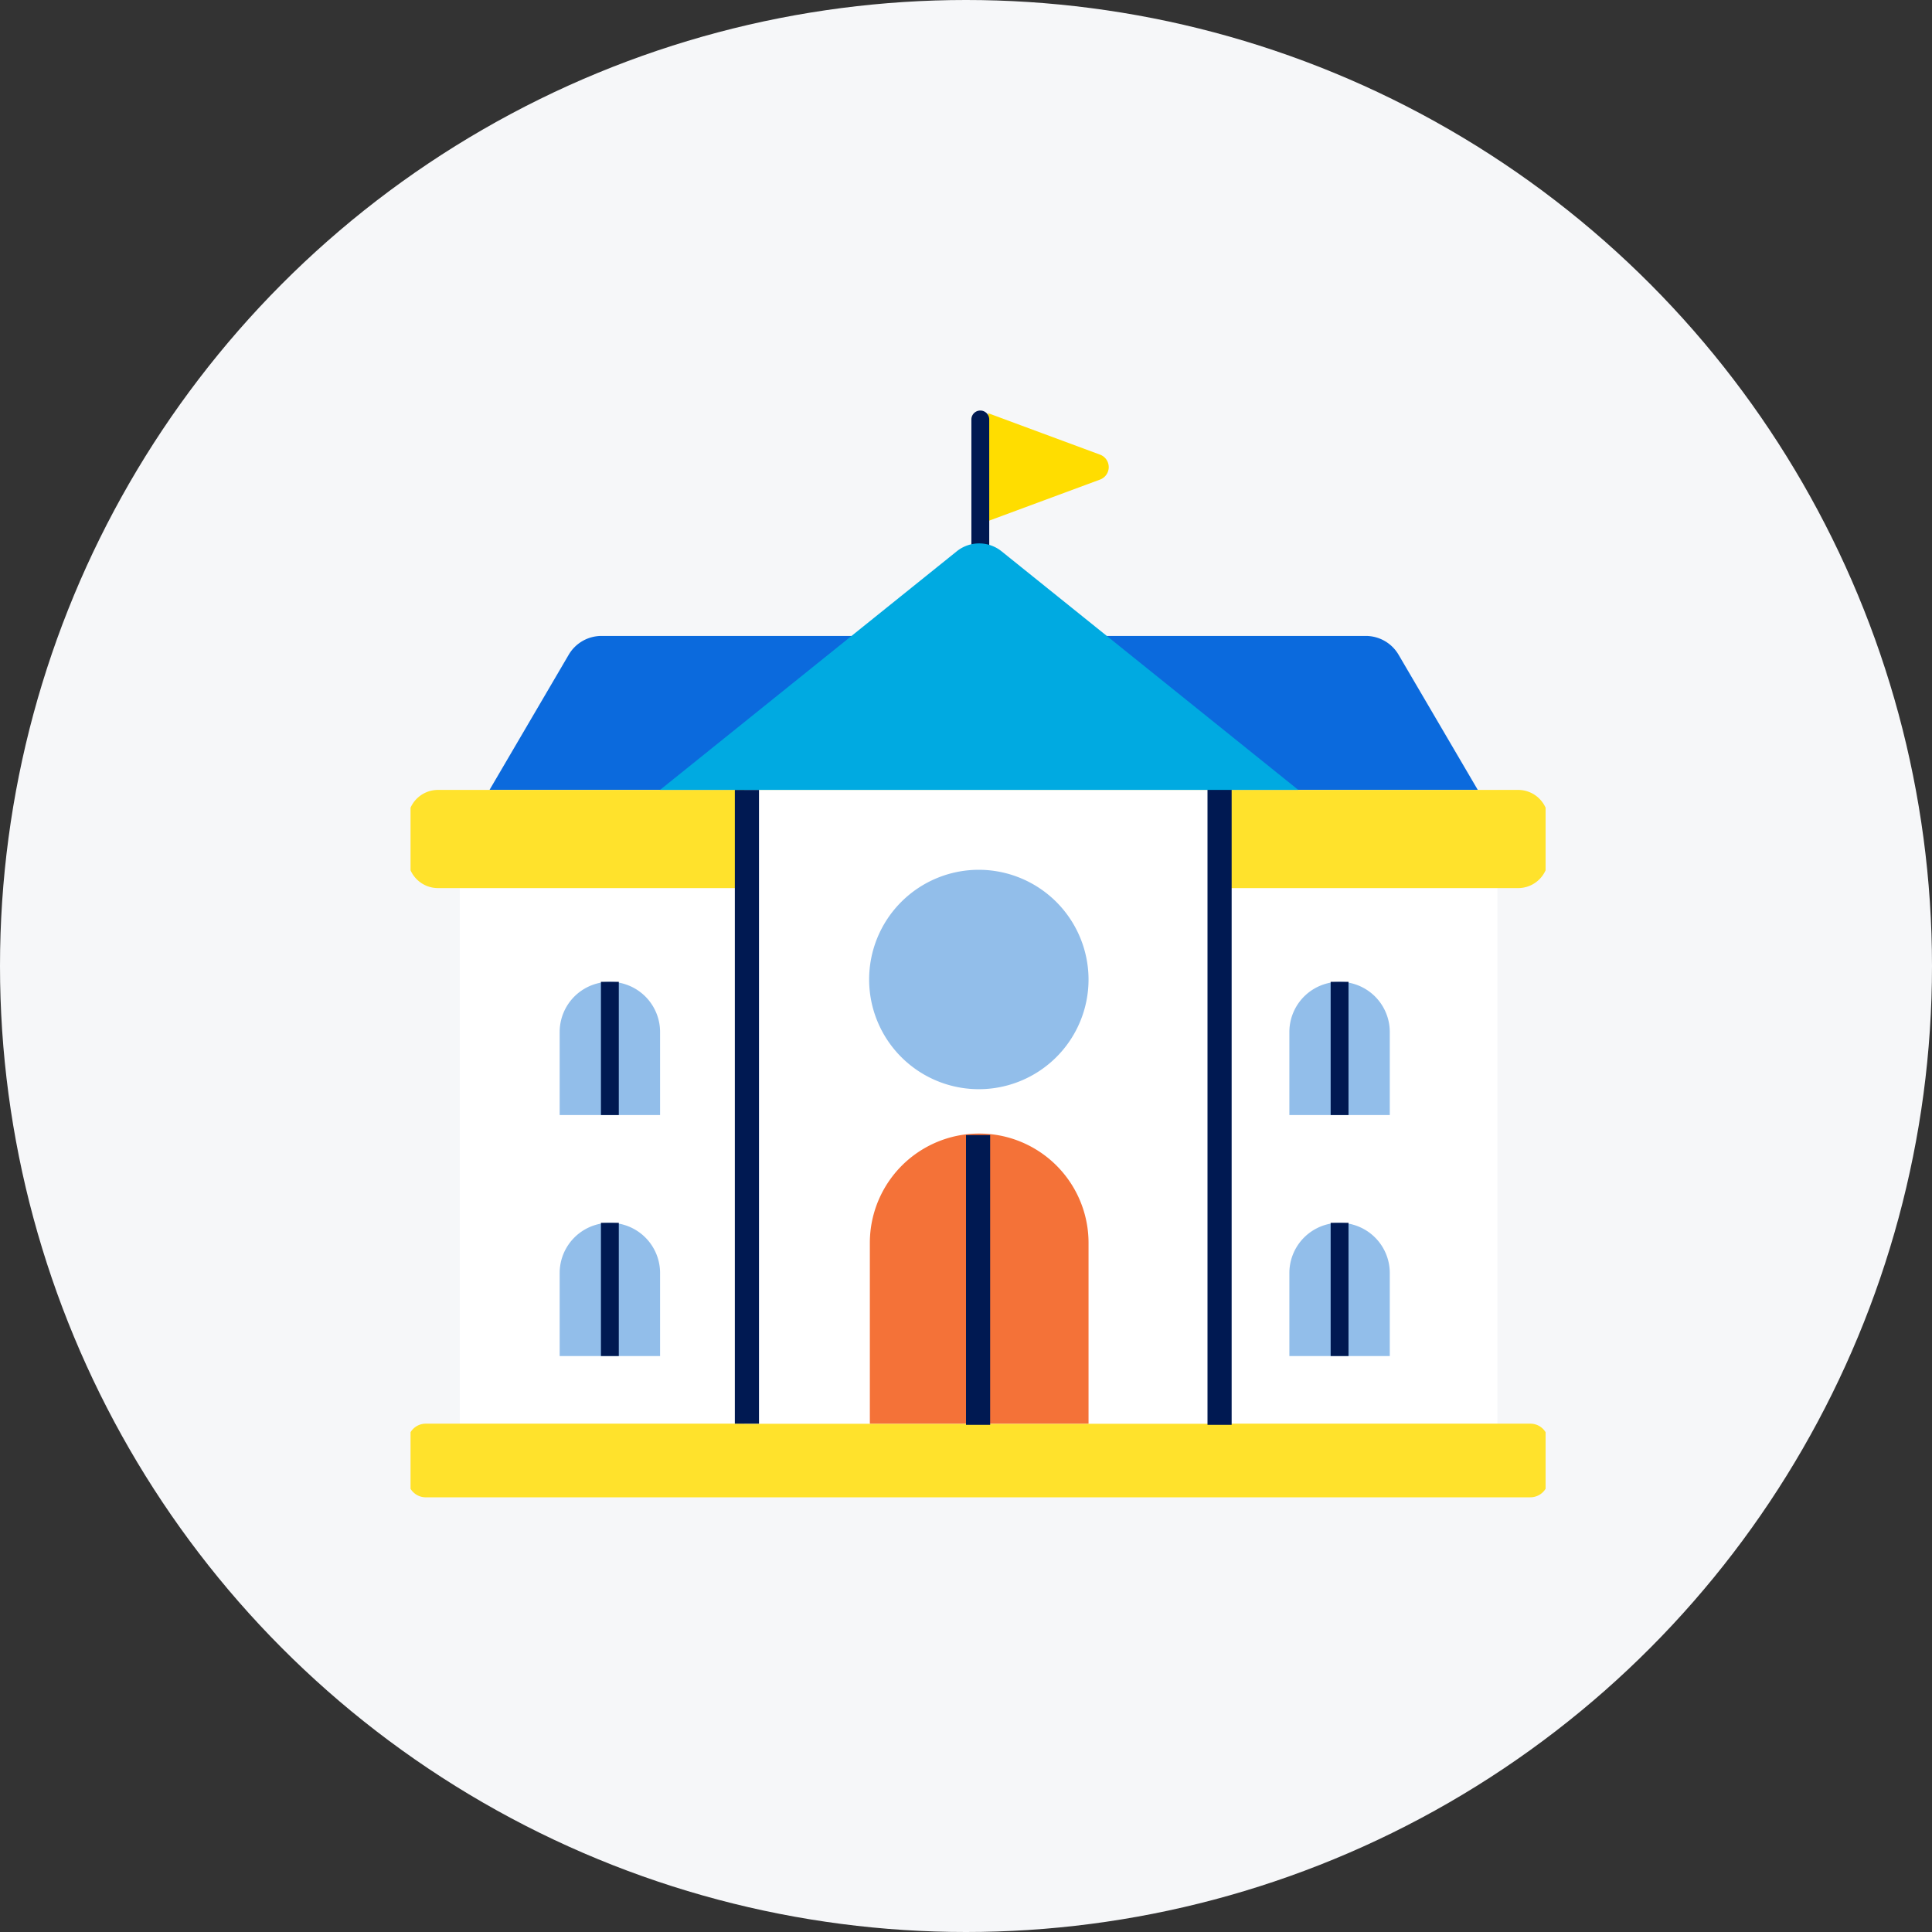
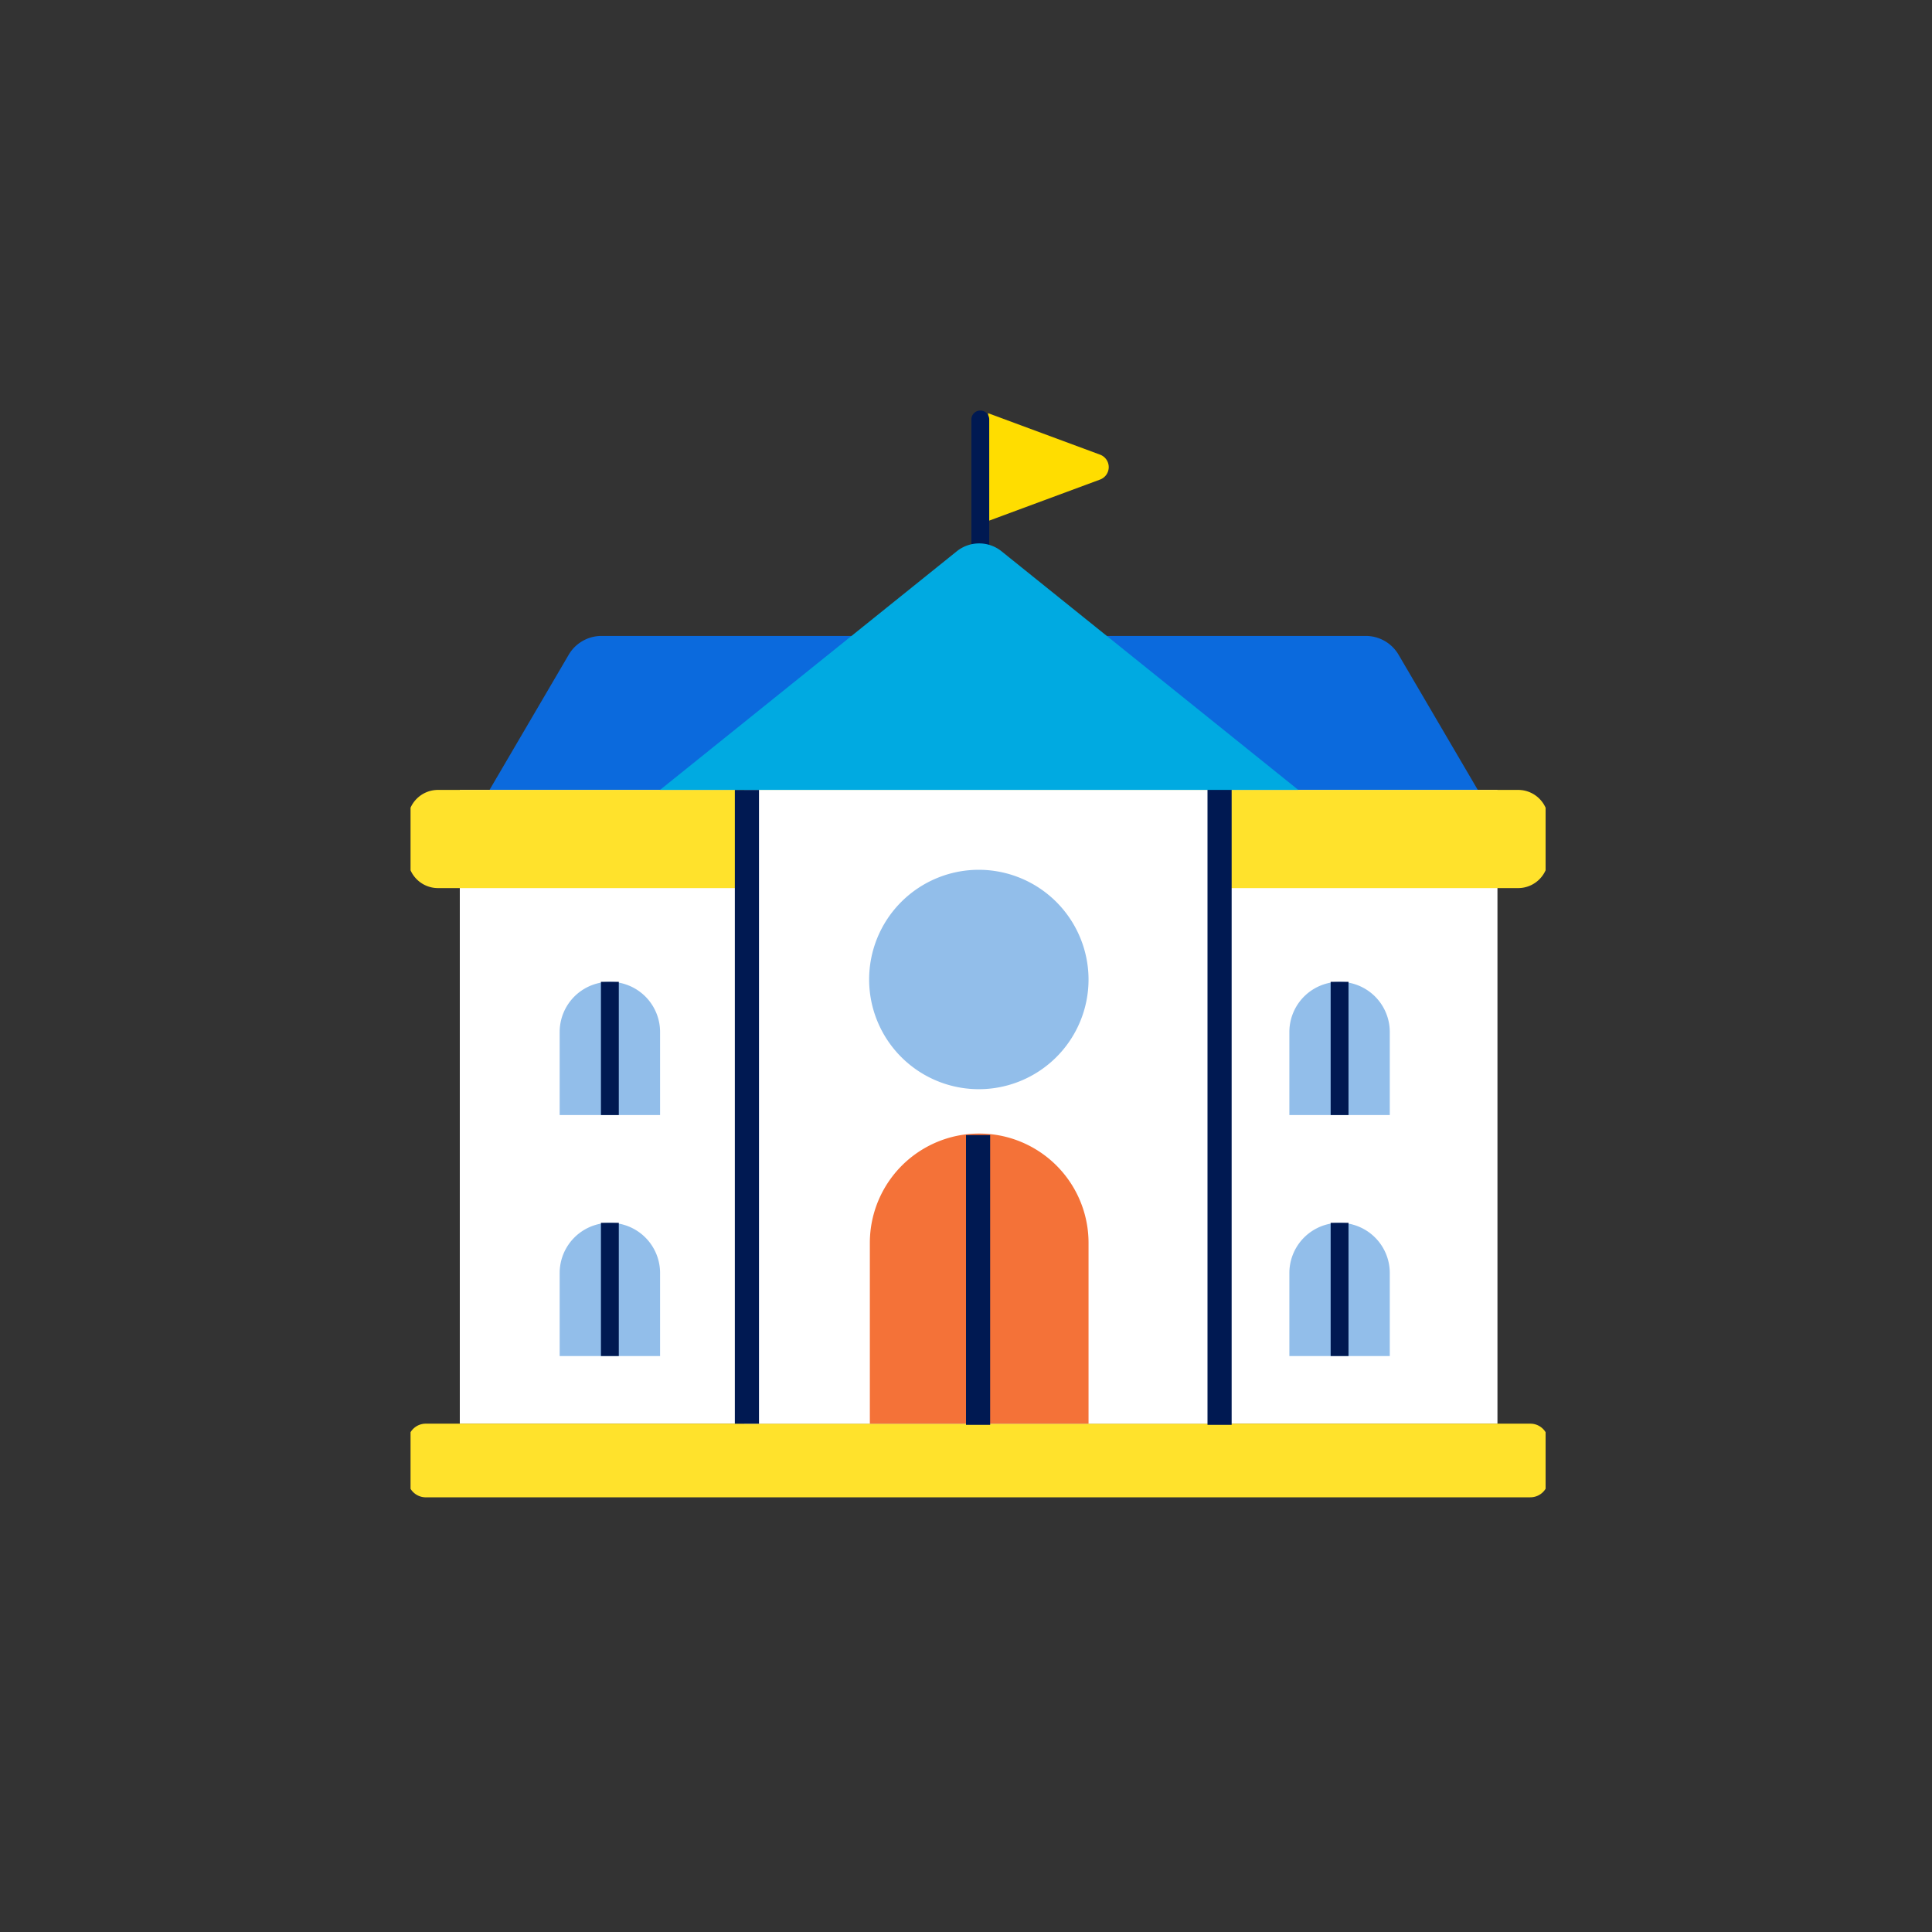
<svg xmlns="http://www.w3.org/2000/svg" width="160" height="160">
  <rect width="100%" height="100%" fill="#333333" stroke="none" />
  <defs>
    <clipPath id="clip-path">
      <path id="長方形_3021" data-name="長方形 3021" fill="none" d="M0 0h94v90H0z" />
    </clipPath>
  </defs>
  <g id="about_ic-02" transform="translate(-116 1226.762)">
-     <circle id="楕円形_391" data-name="楕円形 391" cx="80" cy="80" r="80" transform="translate(116 -1226.762)" fill="#f6f7f9" />
    <g id="グループ_1218" data-name="グループ 1218" transform="translate(150 -1192.762)">
      <g id="グループ_1217" data-name="グループ 1217" clip-path="url(#clip-path)">
        <path id="パス_2647" data-name="パス 2647" d="M269.258 6.681L260 10.11V1.18l9.258 3.429a1.1 1.1 0 010 2.072" transform="translate(-212.168 -.961)" fill="#fd0" />
        <path id="パス_2648" data-name="パス 2648" d="M253.239 12.567a.739.739 0 01-.739-.739V.739a.739.739 0 011.478 0v11.089a.739.739 0 01-.739.739" transform="translate(-206.054)" fill="#001952" />
        <path id="パス_2649" data-name="パス 2649" d="M218.749 209.58a8.409 8.409 0 108.409 8.409 8.415 8.415 0 00-8.409-8.409m0 14.027a5.637 5.637 0 115.637-5.637 5.647 5.647 0 01-5.637 5.637" transform="translate(-171.686 -170.848)" />
        <path id="パス_2650" data-name="パス 2650" d="M387.592 244.98H377.7a2.867 2.867 0 00-2.865 2.865v9.887a2.9 2.9 0 002.883 2.864h9.869a2.867 2.867 0 002.865-2.864v-9.887a2.867 2.867 0 00-2.865-2.865m-6.32 12.844h-3.548a.087.087 0 01-.092-.092v-9.869a.087.087 0 01.092-.092h3.548zm6.413-.074a.087.087 0 01-.092.092h-3.548v-10.071h3.548a.087.087 0 01.092.092z" transform="translate(-305.785 -199.706)" />
        <path id="パス_2651" data-name="パス 2651" d="M387.592 354.18H377.7a2.867 2.867 0 00-2.865 2.864v9.887a2.883 2.883 0 002.883 2.865h9.869a2.867 2.867 0 002.865-2.865v-9.887a2.867 2.867 0 00-2.865-2.864m-6.32 12.844h-3.548a.087.087 0 01-.092-.092v-9.869a.087.087 0 01.092-.092h3.548zm6.413-.074a.087.087 0 01-.092.092h-3.548v-10.071h3.548a.087.087 0 01.092.092z" transform="translate(-305.785 -288.725)" />
        <path id="長方形_3012" data-name="長方形 3012" transform="translate(4.079 31.417)" fill="#fff" d="M0 0h85.934v52.485H0z" />
        <path id="パス_2652" data-name="パス 2652" d="M118.406 113.752H36.56l6.562-11.2A3.147 3.147 0 0145.837 101h63.292a3.147 3.147 0 012.716 1.556z" transform="translate(-30.021 -82.334)" fill="#0b6add" />
        <path id="パス_2654" data-name="パス 2654" d="M91.943 178.131H2.492A2.492 2.492 0 010 175.639v-3.147A2.492 2.492 0 012.492 170h89.451a2.492 2.492 0 012.492 2.492v3.147a2.492 2.492 0 01-2.492 2.492" transform="translate(-.218 -138.583)" fill="#ffe22c" />
        <path id="パス_2655" data-name="パス 2655" d="M92.957 460.1H1.478A1.479 1.479 0 010 458.62v-3.142A1.479 1.479 0 011.478 454h91.479a1.479 1.479 0 011.478 1.478v3.142a1.479 1.479 0 01-1.478 1.478" transform="translate(-.218 -370.098)" fill="#ffe22c" />
        <path id="長方形_3013" data-name="長方形 3013" transform="translate(27.642 31.417)" fill="#fff" d="M0 0h38.809v52.485H0z" />
        <path id="パス_2656" data-name="パス 2656" d="M224.85 214.9a9.085 9.085 0 11-9.085-9.085 9.1 9.1 0 019.085 9.085" transform="translate(-168.702 -167.783)" fill="#92beea" />
        <path id="パス_2657" data-name="パス 2657" d="M225.111 348.025H207v-14.97a9.055 9.055 0 1118.111 0z" transform="translate(-168.963 -264.123)" fill="#f47238" />
        <path id="長方形_3014" data-name="長方形 3014" transform="translate(46 60)" fill="#001952" d="M0 0h2v24H0z" />
        <path id="パス_2658" data-name="パス 2658" d="M403.316 267.032H395v-6.874a4.158 4.158 0 118.316 0z" transform="translate(-322.22 -208.689)" fill="#92beea" />
        <path id="長方形_3015" data-name="長方形 3015" transform="translate(76.199 47.311)" fill="#001952" d="M0 0h1.478v11.032H0z" />
        <path id="パス_2659" data-name="パス 2659" d="M403.316 375.032H395v-6.874a4.158 4.158 0 118.316 0z" transform="translate(-322.22 -296.731)" fill="#92beea" />
        <path id="長方形_3016" data-name="長方形 3016" transform="translate(76.199 67.269)" fill="#001952" d="M0 0h1.478v11.032H0z" />
        <path id="パス_2660" data-name="パス 2660" d="M76.316 267.032H68v-6.874a4.158 4.158 0 118.316 0z" transform="translate(-55.651 -208.689)" fill="#92beea" />
        <path id="長方形_3017" data-name="長方形 3017" transform="translate(15.768 47.311)" fill="#001952" d="M0 0h1.478v11.032H0z" />
        <path id="長方形_3018" data-name="長方形 3018" transform="translate(26.856 31.417)" fill="#001952" d="M0 0h2v52.485H0z" />
        <path id="長方形_3019" data-name="長方形 3019" transform="translate(66 30)" fill="#001952" d="M0 0h2v54H0z" />
        <path id="パス_2661" data-name="パス 2661" d="M76.316 375.032H68v-6.874a4.158 4.158 0 118.316 0z" transform="translate(-55.651 -296.731)" fill="#92beea" />
        <path id="長方形_3020" data-name="長方形 3020" transform="translate(15.768 67.269)" fill="#001952" d="M0 0h1.478v11.032H0z" />
        <path id="パス_2653" data-name="パス 2653" d="M137.553 60.185l-24.576 19.762h52.858l-24.576-19.762a2.957 2.957 0 00-3.706 0" transform="translate(-92.316 -48.53)" fill="#00aae1" />
      </g>
    </g>
  </g>
</svg>